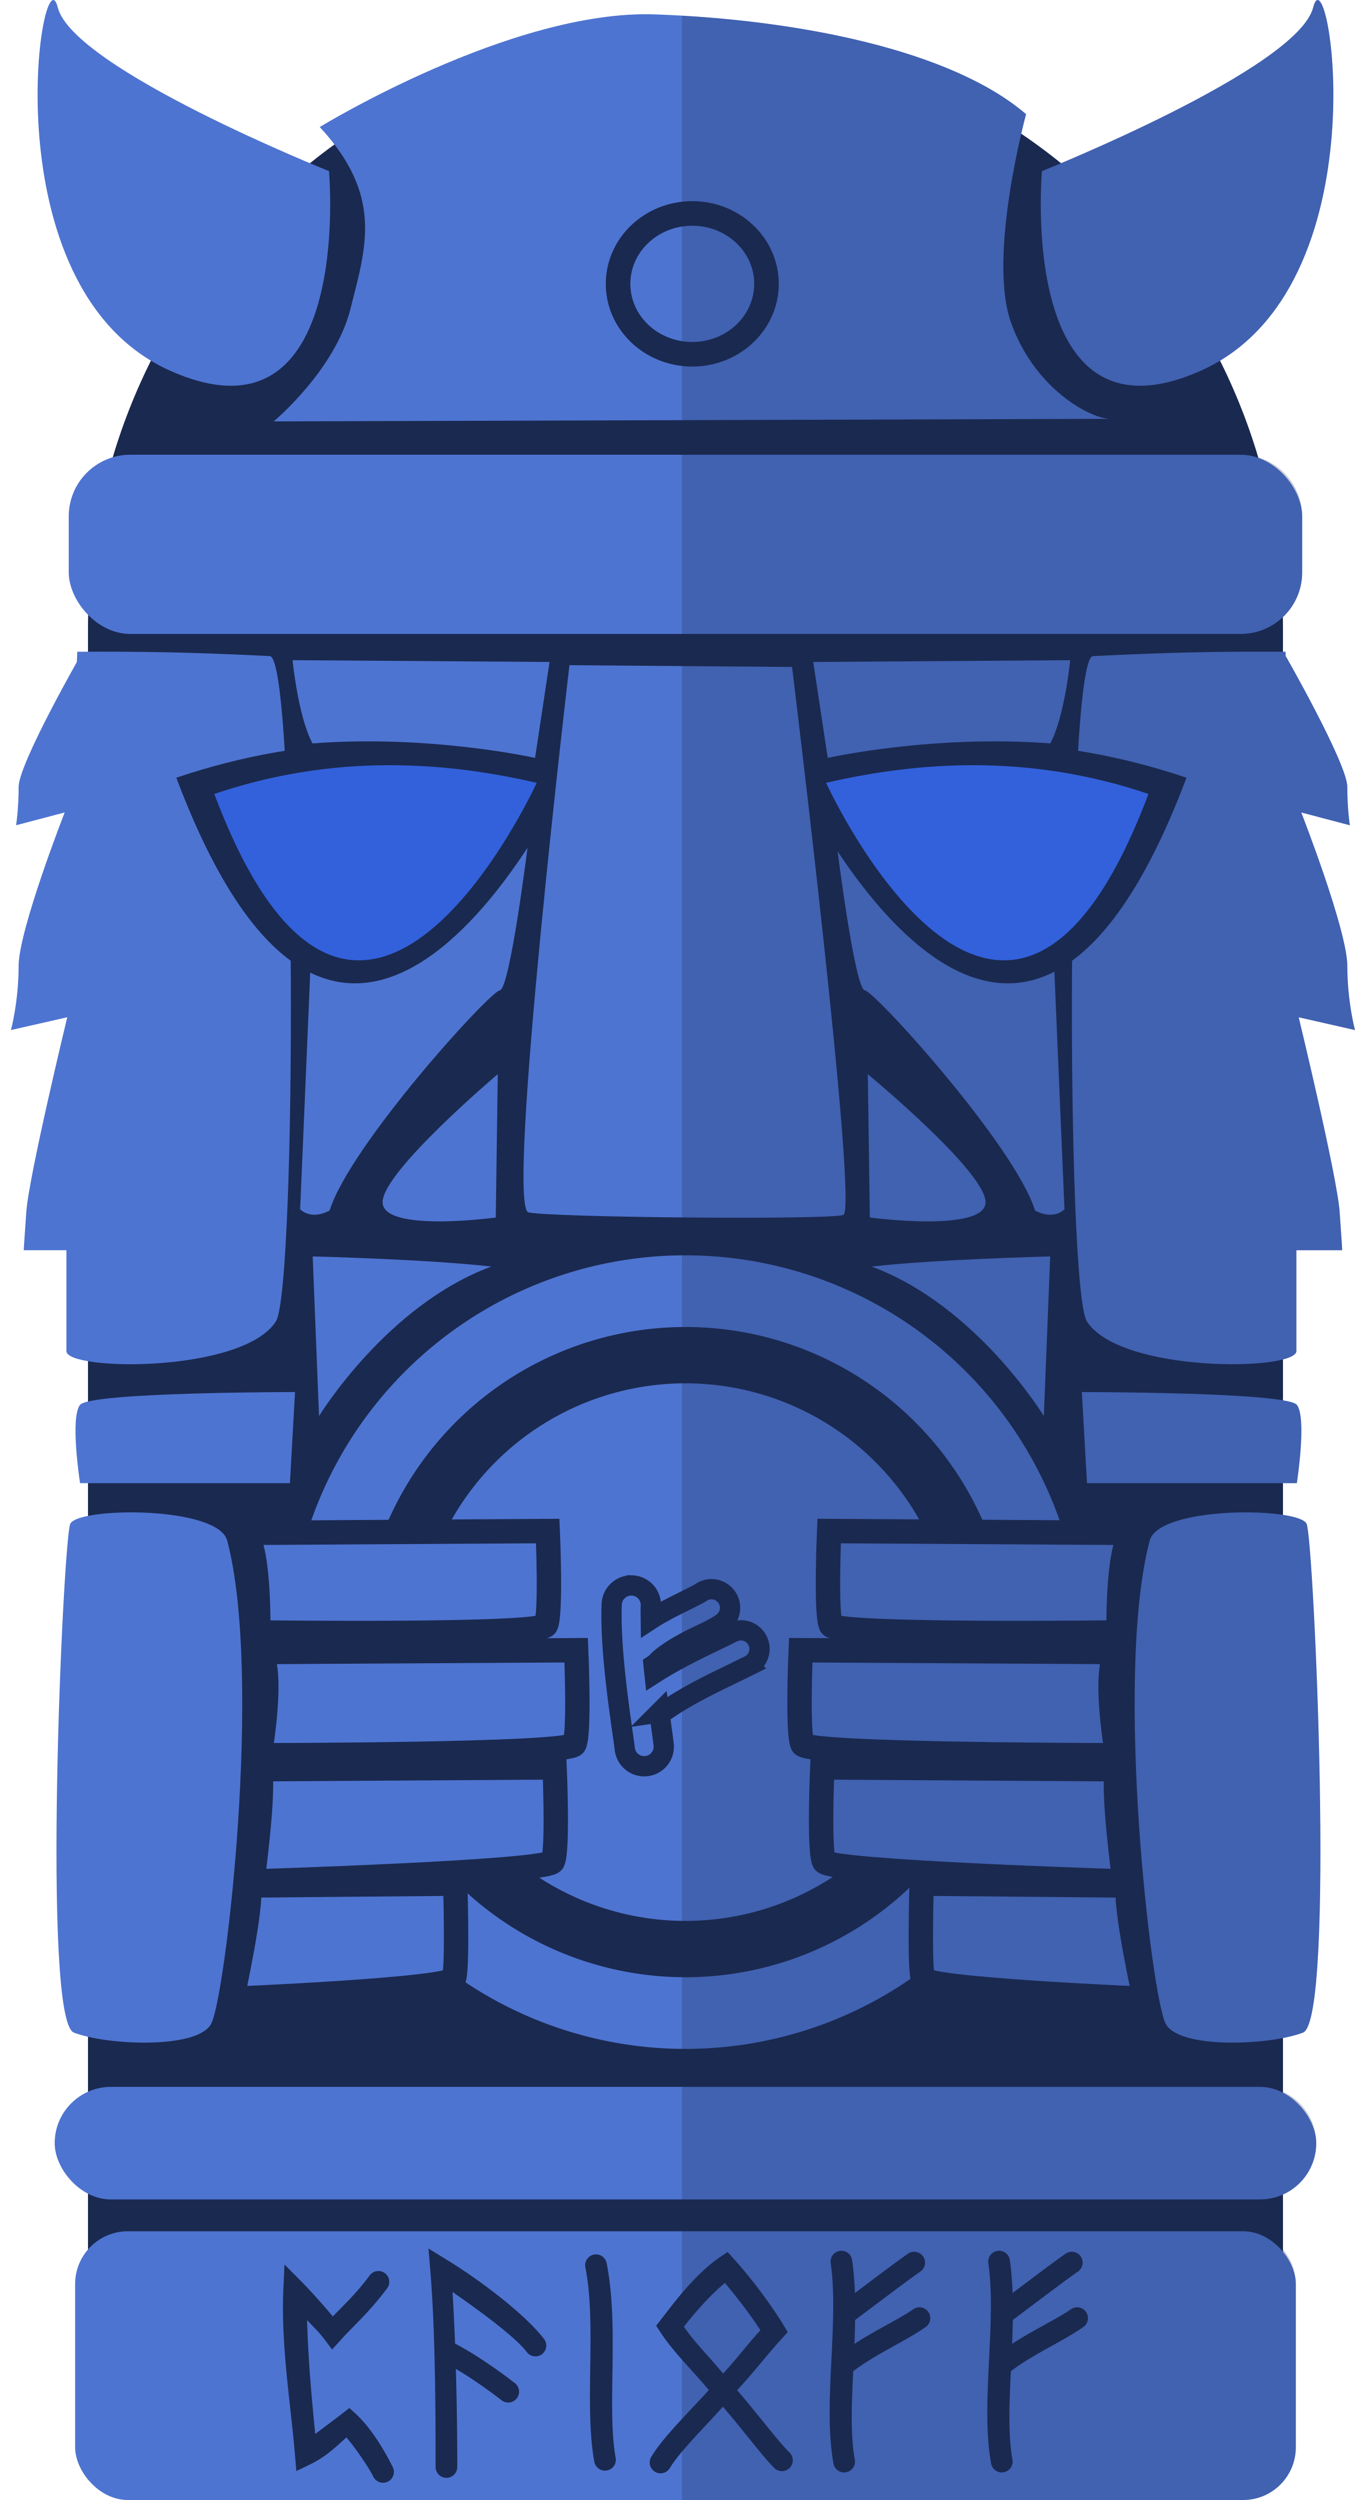
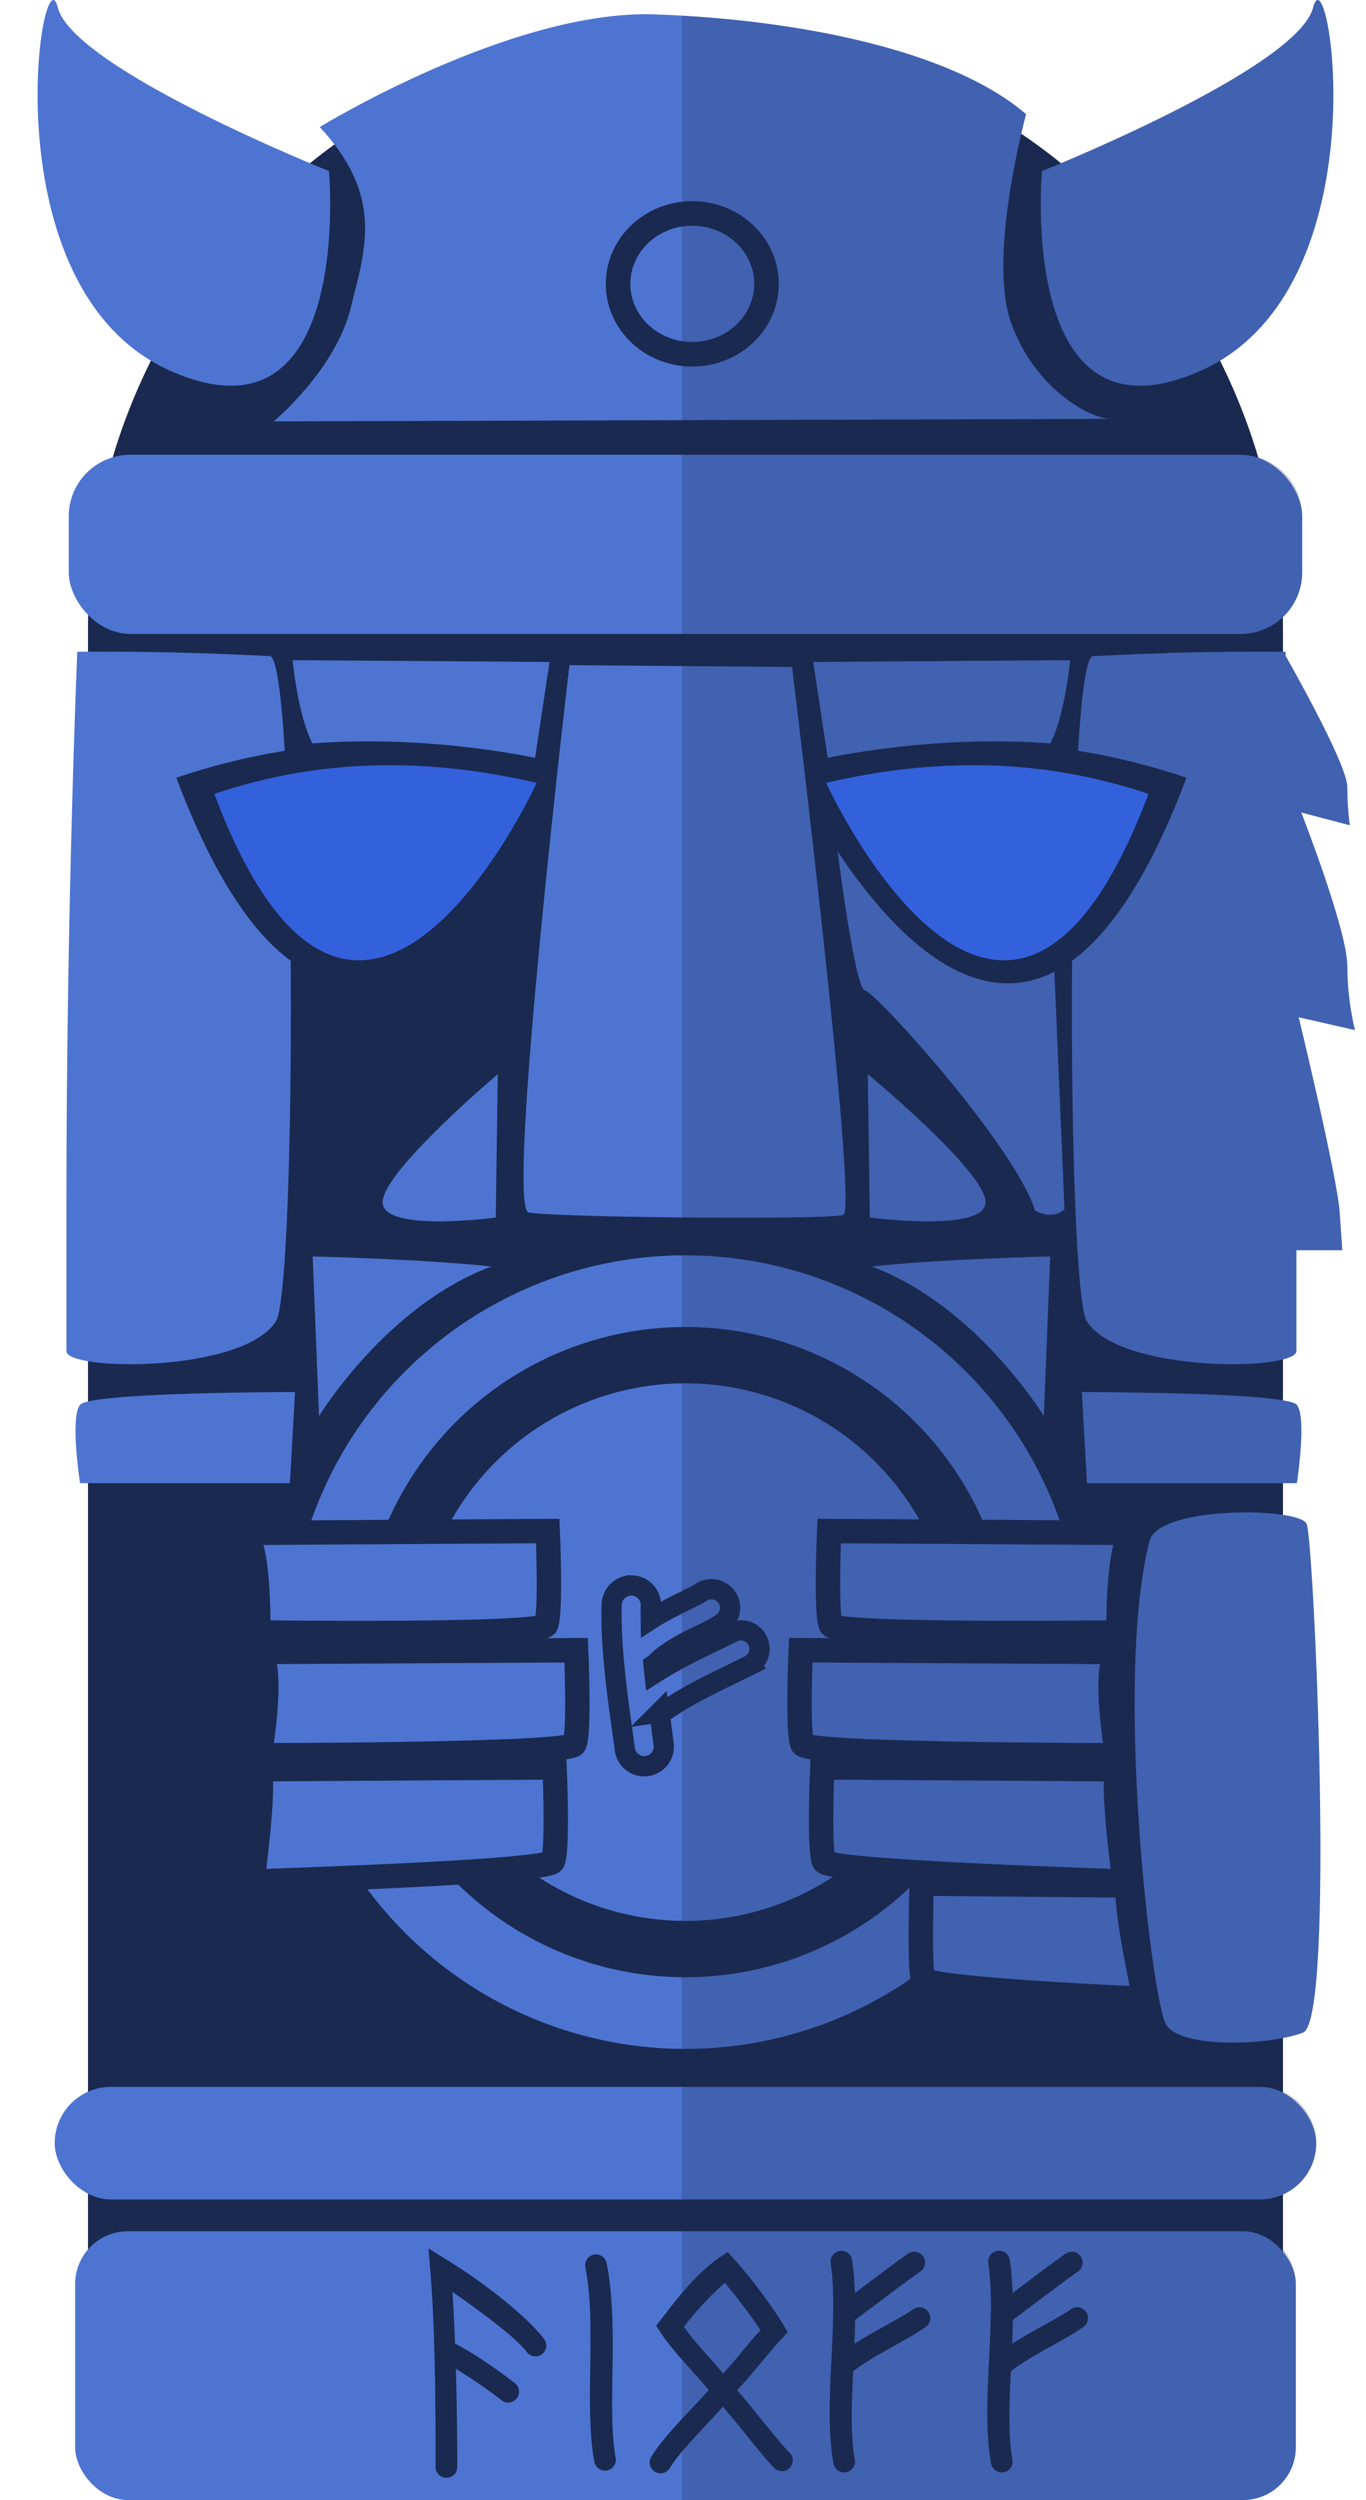
<svg xmlns="http://www.w3.org/2000/svg" xmlns:ns1="http://www.inkscape.org/namespaces/inkscape" xmlns:ns2="http://sodipodi.sourceforge.net/DTD/sodipodi-0.dtd" width="50.439mm" height="92.284mm" viewBox="0 0 50.439 92.284" version="1.1" id="svg1753" ns1:version="0.92.5 (2060ec1f9f, 2020-04-08)" ns2:docname="layer2_statue2_payoff.svg">
  <defs id="defs1747" />
  <ns2:namedview id="base" pagecolor="#ffffff" bordercolor="#666666" borderopacity="1.0" ns1:pageopacity="0.0" ns1:pageshadow="2" ns1:zoom="0.98994949" ns1:cx="-31.705144" ns1:cy="111.42163" ns1:document-units="mm" ns1:current-layer="layer1" showgrid="false" fit-margin-top="0" fit-margin-left="0" fit-margin-right="0" fit-margin-bottom="0" ns1:window-width="1920" ns1:window-height="1055" ns1:window-x="0" ns1:window-y="23" ns1:window-maximized="1" />
  <g ns1:label="Layer 1" ns1:groupmode="layer" id="layer1" transform="translate(135.344,124.094)">
    <g transform="translate(-464.44,-210.614)" style="display:inline" id="g2497">
      <g id="g2752">
        <path ns1:connector-curvature="0" id="rect45650-3-8" style="fill:#1a294f;stroke-width:4.248;stroke-linecap:round;stroke-linejoin:round" d="m 354.407,87.668 c -12.222,0 -22.062,9.84 -22.062,22.062 v 15.116 31.638 19.942 c 0,1.259 1.014,2.272 2.273,2.272 h 39.578 c 1.259,0 2.273,-1.013 2.273,-2.272 v -51.58 c 0,-0.003 0,-0.007 0,-0.01 v -15.106 c 0,-12.222 -9.839,-22.062 -22.061,-22.062 z" />
-         <path style="fill:#4e74d1;fill-opacity:1;stroke:none;stroke-width:0.265px;stroke-linecap:butt;stroke-linejoin:miter;stroke-opacity:1" d="m 348.589,117.692 c 0,0 -0.661,5.339 -1.039,5.386 -0.378,0.047 -5.528,5.717 -6.284,8.126 -0.709,0.378 -1.087,-0.047 -1.087,-0.047 l 0.378,-8.882 6.189,-3.544 z" id="path1185" ns1:connector-curvature="0" ns2:nodetypes="ccccccc" />
        <path style="fill:#4e74d1;fill-opacity:1;stroke:none;stroke-width:0.265;stroke-linecap:butt;stroke-linejoin:miter;stroke-miterlimit:4;stroke-dasharray:none;stroke-opacity:1" d="m 331.548,136.394 c 0.005,0.738 6.508,0.818 7.735,-1.096 0.777,-1.212 0.768,-24.51 -0.224,-24.559 -2.894,-0.144 -4.718,-0.174 -7.11,-0.161 0,0 -0.401,9.423 -0.401,20.312 z" id="path1069" ns1:connector-curvature="0" ns2:nodetypes="csscsc" />
        <rect style="opacity:1;fill:#4e74d1;fill-opacity:1;stroke:none;stroke-width:6.865;stroke-linecap:round;stroke-linejoin:round;stroke-miterlimit:4;stroke-dasharray:none;stroke-dashoffset:0;stroke-opacity:1" id="rect92872-0" width="45.545" height="6.615" x="331.634" y="103.306" ry="2.273" />
        <path ns1:connector-curvature="0" style="fill:#1a294f;fill-opacity:1;stroke:none;stroke-width:0.339px;stroke-linecap:butt;stroke-linejoin:miter;stroke-opacity:1" d="m 335.606,115.228 c 4.903,-1.66 9.807,-1.645 14.71,-0.506 0,0 -8.169,17.875 -14.71,0.506 z" id="path93427-8-6" ns2:nodetypes="ccc" />
        <path ns1:connector-curvature="0" style="fill:#4e74d1;fill-opacity:1;stroke:none;stroke-width:0.235px;stroke-linecap:butt;stroke-linejoin:miter;stroke-opacity:1" d="m 347.476,126.171 c 0,0 -4.253,3.591 -4.253,4.725 0,1.134 4.179,0.567 4.179,0.567 z" id="path98466-0" />
        <path ns1:connector-curvature="0" style="fill:#4e74d1;fill-opacity:1;stroke:none;stroke-width:0.238px;stroke-linecap:butt;stroke-linejoin:miter;stroke-opacity:1" d="m 361.139,126.171 c 0,0 4.348,3.591 4.348,4.725 0,1.134 -4.272,0.567 -4.272,0.567 z" id="path98466-9-9" />
        <path style="fill:#4e74d1;fill-opacity:1;stroke:none;stroke-width:0.265px;stroke-linecap:butt;stroke-linejoin:miter;stroke-opacity:1" d="m 339.9,110.889 9.488,0.067 -0.535,3.541 c 0,0 -3.875,-0.869 -8.219,-0.535 -0.535,-1.002 -0.735,-3.074 -0.735,-3.074 z" id="path1147" ns1:connector-curvature="0" ns2:nodetypes="cccccc" />
        <path style="fill:#4e74d1;fill-opacity:1;stroke:none;stroke-width:0.265px;stroke-linecap:butt;stroke-linejoin:miter;stroke-opacity:1" d="m 359.992,117.692 c 0,0 0.661,5.339 1.039,5.386 0.378,0.047 5.528,5.717 6.284,8.126 0.709,0.378 1.087,-0.047 1.087,-0.047 l -0.378,-8.882 -6.189,-3.544 z" id="path1185-1" ns1:connector-curvature="0" ns2:nodetypes="ccccccc" />
        <path style="fill:#4e74d1;fill-opacity:1;stroke:none;stroke-width:0.265;stroke-linecap:butt;stroke-linejoin:miter;stroke-miterlimit:4;stroke-dasharray:none;stroke-opacity:1" d="m 376.964,136.394 c -0.005,0.738 -6.508,0.818 -7.735,-1.096 -0.777,-1.212 -0.768,-24.51 0.224,-24.559 2.894,-0.144 4.718,-0.174 7.11,-0.161 0,0 0.401,9.423 0.401,20.312 z" id="path1069-6" ns1:connector-curvature="0" ns2:nodetypes="csscsc" />
        <path ns1:connector-curvature="0" style="fill:#1a294f;fill-opacity:1;stroke:none;stroke-width:0.339px;stroke-linecap:butt;stroke-linejoin:miter;stroke-opacity:1" d="m 372.906,115.228 c -4.903,-1.66 -9.807,-1.645 -14.71,-0.506 0,0 8.169,17.875 14.71,0.506 z" id="path93427-8-6-8" ns2:nodetypes="ccc" />
        <path style="fill:#4e74d1;fill-opacity:1;stroke:none;stroke-width:0.265px;stroke-linecap:butt;stroke-linejoin:miter;stroke-opacity:1" d="m 368.612,110.889 -9.488,0.067 0.535,3.541 c 0,0 3.875,-0.869 8.219,-0.535 0.535,-1.002 0.735,-3.074 0.735,-3.074 z" id="path1147-6" ns1:connector-curvature="0" ns2:nodetypes="cccccc" />
        <path ns1:connector-curvature="0" style="fill:#4e74d1;fill-opacity:1;stroke:none;stroke-width:0.265px;stroke-linecap:butt;stroke-linejoin:miter;stroke-opacity:1" d="m 350.122,111.074 c 0,0 -2.361,20.009 -1.512,20.199 0.85,0.19 11.06,0.283 11.624,0.095 0.565,-0.188 -1.891,-20.228 -1.891,-20.228 z" id="path94477-8" ns2:nodetypes="csscc" />
-         <path style="fill:#4e74d1;fill-opacity:1;stroke:none;stroke-width:0.285px;stroke-linecap:butt;stroke-linejoin:miter;stroke-opacity:1" d="m 337.486,143.392 c -0.341,-1.296 -5.53,-1.242 -5.796,-0.621 -0.267,0.621 -1.066,18.313 0.133,18.779 1.199,0.466 4.53,0.621 5.063,-0.31 0.533,-0.931 1.923,-12.818 0.6,-17.848 z" id="path1219" ns1:connector-curvature="0" ns2:nodetypes="scscs" />
        <g id="g1324">
          <path ns1:connector-curvature="0" id="path1288" d="m 369.053,147.505 a 14.647,14.647 0 0 1 -14.647,14.647 14.647,14.647 0 0 1 -14.647,-14.647 14.647,14.647 0 0 1 14.647,-14.647 14.647,14.647 0 0 1 14.647,14.647 z" style="opacity:1;vector-effect:none;fill:#4e74d1;fill-opacity:1;stroke:none;stroke-width:0.239;stroke-linecap:round;stroke-linejoin:miter;stroke-miterlimit:4;stroke-dasharray:none;stroke-dashoffset:0;stroke-opacity:1;paint-order:fill markers stroke" />
          <path ns1:connector-curvature="0" id="path1288-1" d="m 366.408,147.505 a 12.001,12.001 0 0 1 -12.001,12.001 12.001,12.001 0 0 1 -12.001,-12.001 12.001,12.001 0 0 1 12.001,-12.001 12.001,12.001 0 0 1 12.001,12.001 z" style="opacity:1;vector-effect:none;fill:#1a294f;fill-opacity:1;stroke:none;stroke-width:0.196;stroke-linecap:round;stroke-linejoin:miter;stroke-miterlimit:4;stroke-dasharray:none;stroke-dashoffset:0;stroke-opacity:1;paint-order:fill markers stroke" />
          <path ns1:connector-curvature="0" id="path1288-1-0" d="m 364.329,147.505 a 9.922,9.922 0 0 1 -9.922,9.922 9.922,9.922 0 0 1 -9.922,-9.922 9.922,9.922 0 0 1 9.922,-9.922 9.922,9.922 0 0 1 9.922,9.922 z" style="opacity:1;vector-effect:none;fill:#4e74d1;fill-opacity:1;stroke:none;stroke-width:0.162;stroke-linecap:round;stroke-linejoin:miter;stroke-miterlimit:4;stroke-dasharray:none;stroke-dashoffset:0;stroke-opacity:1;paint-order:fill markers stroke" />
        </g>
        <path style="fill:#4e74d1;fill-opacity:1;stroke:#1a294f;stroke-width:0.9;stroke-linecap:butt;stroke-linejoin:miter;stroke-miterlimit:4;stroke-dasharray:none;stroke-opacity:1" d="m 338.163,143.103 11.158,-0.067 c 0,0 0.134,3.074 -0.067,3.475 -0.2,0.401 -10.624,0.267 -10.624,0.267 0,0 0.067,-2.94 -0.468,-3.675 z" id="path1221" ns1:connector-curvature="0" />
        <path style="fill:#4e74d1;fill-opacity:1;stroke:#1a294f;stroke-width:0.9;stroke-linecap:butt;stroke-linejoin:miter;stroke-miterlimit:4;stroke-dasharray:none;stroke-opacity:1" d="m 338.683,147.502 11.688,-0.067 c 0,0 0.134,3.074 -0.067,3.475 -0.2,0.401 -11.621,0.401 -11.621,0.401 0,0 0.546,-3.074 0.012,-3.809 z" id="path1221-5" ns1:connector-curvature="0" ns2:nodetypes="cccccc" />
        <path style="color:#000000;font-style:normal;font-variant:normal;font-weight:normal;font-stretch:normal;font-size:medium;line-height:normal;font-family:sans-serif;font-variant-ligatures:normal;font-variant-position:normal;font-variant-caps:normal;font-variant-numeric:normal;font-variant-alternates:normal;font-feature-settings:normal;text-indent:0;text-align:start;text-decoration:none;text-decoration-line:none;text-decoration-style:solid;text-decoration-color:#000000;letter-spacing:normal;word-spacing:normal;text-transform:none;writing-mode:lr-tb;direction:ltr;text-orientation:mixed;dominant-baseline:auto;baseline-shift:baseline;text-anchor:start;white-space:normal;shape-padding:0;clip-rule:nonzero;display:inline;overflow:visible;visibility:visible;opacity:1;isolation:auto;mix-blend-mode:normal;color-interpolation:sRGB;color-interpolation-filters:linearRGB;solid-color:#000000;solid-opacity:1;vector-effect:none;fill:#4e74d1;fill-opacity:1;fill-rule:nonzero;stroke:#1a294f;stroke-width:0.748;stroke-linecap:round;stroke-linejoin:miter;stroke-miterlimit:4;stroke-dasharray:none;stroke-dashoffset:0;stroke-opacity:1;paint-order:fill markers stroke;color-rendering:auto;image-rendering:auto;shape-rendering:auto;text-rendering:auto;enable-background:accumulate" d="m 352.422,145.045 a 0.722,0.722 0 0 0 -0.739,0.705 c -0.036,0.974 0.069,2.121 0.188,3.129 0.12,1.008 0.26,1.896 0.295,2.199 a 0.722,0.722 0 1 0 1.435,-0.163 c -0.028,-0.249 -0.09,-0.682 -0.159,-1.18 a 0.686,0.686 0 0 0 0.306,-0.125 c 0.95,-0.649 2.064,-1.135 3.004,-1.605 a 0.686,0.686 0 0 0 -0.302,-1.304 0.686,0.686 0 0 0 -0.311,0.077 c -0.808,0.404 -1.866,0.866 -2.877,1.512 -0.011,-0.105 -0.024,-0.208 -0.034,-0.314 a 0.686,0.686 0 0 0 0.129,-0.11 c 0.259,-0.27 0.713,-0.55 1.166,-0.784 0.453,-0.233 0.87,-0.393 1.228,-0.644 a 0.686,0.686 0 0 0 -0.356,-1.254 0.686,0.686 0 0 0 -0.432,0.13 c -0.093,0.065 -0.566,0.289 -1.069,0.547 -0.247,0.127 -0.51,0.27 -0.767,0.438 -0.002,-0.171 -0.005,-0.342 8.1e-4,-0.495 a 0.722,0.722 0 0 0 -0.705,-0.76 z" id="path989-3" ns1:connector-curvature="0" />
        <path style="fill:#4e74d1;fill-opacity:1;stroke:#1a294f;stroke-width:0.9;stroke-linecap:butt;stroke-linejoin:miter;stroke-miterlimit:4;stroke-dasharray:none;stroke-opacity:1" d="m 338.716,151.828 10.858,-0.067 c 0,0 0.134,3.074 -0.067,3.475 -0.2,0.401 -11.092,0.735 -11.092,0.735 0,0 0.468,-3.408 0.267,-4.143 z" id="path1221-5-9" ns1:connector-curvature="0" ns2:nodetypes="cccccc" />
-         <path style="fill:#4e74d1;fill-opacity:1;stroke:#1a294f;stroke-width:0.9;stroke-linecap:butt;stroke-linejoin:miter;stroke-miterlimit:4;stroke-dasharray:none;stroke-opacity:1" d="m 345.905,156.053 c 0,0 0.096,3.104 -0.048,3.509 -0.145,0.405 -8.194,0.742 -8.194,0.742 0,0 0.764,-3.441 0.619,-4.184 1.302,-0.014 5.489,-0.049 7.623,-0.068 z" id="path1221-5-9-8" ns1:connector-curvature="0" ns2:nodetypes="ccccc" />
        <path style="fill:#4e74d1;fill-opacity:1;stroke:none;stroke-width:0.265px;stroke-linecap:butt;stroke-linejoin:miter;stroke-opacity:1" d="m 332.052,141.269 c 0,0 -0.378,-2.419 0,-2.892 0.378,-0.472 7.938,-0.472 7.938,-0.472 l -0.189,3.364 z" id="path1268" ns1:connector-curvature="0" ns2:nodetypes="ccccc" />
        <rect style="opacity:1;fill:#4e74d1;fill-opacity:1;stroke:none;stroke-width:6.943;stroke-linecap:round;stroke-linejoin:round;stroke-miterlimit:4;stroke-dasharray:none;stroke-dashoffset:0;stroke-opacity:1" id="rect109848-4" width="46.583" height="4.156" x="331.115" y="163.553" ry="2.078" />
        <rect style="opacity:1;fill:#4e74d1;fill-opacity:1;stroke:none;stroke-width:0.644;stroke-linecap:round;stroke-linejoin:round;stroke-miterlimit:4;stroke-dasharray:none;stroke-dashoffset:0;stroke-opacity:1" id="rect132360-8" width="45.074" height="9.921" x="331.87" y="168.883" ry="1.948" />
        <path style="fill:#4e74d1;fill-opacity:1;stroke:none;stroke-width:0.285px;stroke-linecap:butt;stroke-linejoin:miter;stroke-opacity:1" d="m 371.547,143.392 c 0.341,-1.296 5.53,-1.242 5.796,-0.621 0.267,0.621 1.066,18.313 -0.133,18.779 -1.199,0.466 -4.53,0.621 -5.063,-0.31 -0.533,-0.931 -1.923,-12.818 -0.6,-17.848 z" id="path1219-0" ns1:connector-curvature="0" ns2:nodetypes="scscs" />
        <path style="fill:#4e74d1;fill-opacity:1;stroke:#1a294f;stroke-width:0.9;stroke-linecap:butt;stroke-linejoin:miter;stroke-miterlimit:4;stroke-dasharray:none;stroke-opacity:1" d="m 370.87,143.103 -11.158,-0.067 c 0,0 -0.134,3.074 0.067,3.475 0.2,0.401 10.624,0.267 10.624,0.267 0,0 -0.067,-2.94 0.468,-3.675 z" id="path1221-4" ns1:connector-curvature="0" />
        <path style="fill:#4e74d1;fill-opacity:1;stroke:#1a294f;stroke-width:0.9;stroke-linecap:butt;stroke-linejoin:miter;stroke-miterlimit:4;stroke-dasharray:none;stroke-opacity:1" d="m 370.35,147.502 -11.688,-0.067 c 0,0 -0.134,3.074 0.067,3.475 0.2,0.401 11.621,0.401 11.621,0.401 0,0 -0.546,-3.074 -0.012,-3.809 z" id="path1221-5-4" ns1:connector-curvature="0" ns2:nodetypes="cccccc" />
        <path style="fill:#4e74d1;fill-opacity:1;stroke:#1a294f;stroke-width:0.9;stroke-linecap:butt;stroke-linejoin:miter;stroke-miterlimit:4;stroke-dasharray:none;stroke-opacity:1" d="m 370.317,151.828 -10.858,-0.067 c 0,0 -0.134,3.074 0.067,3.475 0.2,0.401 11.092,0.735 11.092,0.735 0,0 -0.468,-3.408 -0.267,-4.143 z" id="path1221-5-9-4" ns1:connector-curvature="0" ns2:nodetypes="cccccc" />
        <path style="fill:#4e74d1;fill-opacity:1;stroke:#1a294f;stroke-width:0.9;stroke-linecap:butt;stroke-linejoin:miter;stroke-miterlimit:4;stroke-dasharray:none;stroke-opacity:1" d="m 363.128,156.053 c 0,0 -0.096,3.104 0.048,3.509 0.145,0.405 8.194,0.742 8.194,0.742 0,0 -0.764,-3.441 -0.619,-4.184 -1.302,-0.014 -5.489,-0.049 -7.623,-0.068 z" id="path1221-5-9-8-4" ns1:connector-curvature="0" ns2:nodetypes="ccccc" />
        <path style="fill:#4e74d1;fill-opacity:1;stroke:none;stroke-width:0.265px;stroke-linecap:butt;stroke-linejoin:miter;stroke-opacity:1" d="m 376.981,141.269 c 0,0 0.378,-2.419 0,-2.892 -0.378,-0.472 -7.938,-0.472 -7.938,-0.472 l 0.189,3.364 z" id="path1268-7" ns1:connector-curvature="0" ns2:nodetypes="ccccc" />
        <g style="fill:#4e74d1;fill-opacity:1" id="g1414" transform="translate(-0.052)">
          <path id="path127531-3" d="m 367.622,92.836 c 0,0 9.446,-3.775 10.016,-6.045 0.57,-2.27 2.641,10.393 -4.158,13.417 -6.799,3.024 -5.858,-7.372 -5.858,-7.372 z" style="fill:#4e74d1;fill-opacity:1;stroke:none;stroke-width:0.265px;stroke-linecap:butt;stroke-linejoin:miter;stroke-opacity:1" ns1:connector-curvature="0" />
          <path id="path127531-1-1" d="m 341.296,92.836 c 0,0 -9.446,-3.775 -10.016,-6.045 -0.57,-2.27 -2.641,10.393 4.158,13.417 6.799,3.024 5.858,-7.372 5.858,-7.372 z" style="fill:#4e74d1;fill-opacity:1;stroke:none;stroke-width:0.265px;stroke-linecap:butt;stroke-linejoin:miter;stroke-opacity:1" ns1:connector-curvature="0" />
          <path id="path130190-7" d="m 340.955,91.209 c 0,0 7.09,-4.346 12.38,-4.158 5.29,0.188 10.96,1.322 13.7,3.684 0,0 -1.417,5.196 -0.568,7.654 0.85,2.457 2.929,3.591 3.685,3.591 0.756,0 -30.897,0.095 -30.897,0.095 0,0 2.267,-1.89 2.835,-4.158 0.568,-2.267 1.226,-4.156 -1.135,-6.708 z" style="fill:#4e74d1;fill-opacity:1;stroke:none;stroke-width:0.265px;stroke-linecap:butt;stroke-linejoin:miter;stroke-opacity:1" ns1:connector-curvature="0" />
          <ellipse ry="2.599" rx="2.74" cy="96.998" cx="354.71" id="path1030-5" style="opacity:1;vector-effect:none;fill:#4e74d1;fill-opacity:1;stroke:#1a294f;stroke-width:0.907;stroke-linecap:round;stroke-linejoin:miter;stroke-miterlimit:4;stroke-dasharray:none;stroke-dashoffset:0;stroke-opacity:1;paint-order:fill markers stroke" />
        </g>
-         <path style="fill:#4e74d1;fill-opacity:1;stroke:none;stroke-width:0.265;stroke-linecap:butt;stroke-linejoin:miter;stroke-miterlimit:4;stroke-dasharray:none;stroke-opacity:1" d="m 332.902,111.975 -0.85,-1.228 c 0,0 -2.268,3.969 -2.268,4.819 0,0.85 -0.095,1.417 -0.095,1.417 l 1.795,-0.472 c 0,0 -1.701,4.347 -1.701,5.67 0,1.323 -0.283,2.362 -0.283,2.362 l 2.079,-0.472 c 0,0 -1.417,5.859 -1.512,7.182 -0.095,1.323 -0.095,1.417 -0.095,1.417 h 2.079 z" id="path1416" ns1:connector-curvature="0" />
        <path style="fill:#4e74d1;fill-opacity:1;stroke:none;stroke-width:0.265;stroke-linecap:butt;stroke-linejoin:miter;stroke-miterlimit:4;stroke-dasharray:none;stroke-opacity:1" d="m 375.727,111.975 0.85,-1.228 c 0,0 2.268,3.969 2.268,4.819 0,0.85 0.095,1.417 0.095,1.417 l -1.795,-0.472 c 0,0 1.701,4.347 1.701,5.67 0,1.323 0.283,2.362 0.283,2.362 l -2.079,-0.472 c 0,0 1.417,5.859 1.512,7.182 0.095,1.323 0.095,1.417 0.095,1.417 h -2.079 z" id="path1416-9" ns1:connector-curvature="0" />
        <path style="fill:#4e74d1;fill-opacity:1;stroke:none;stroke-width:0.265px;stroke-linecap:butt;stroke-linejoin:miter;stroke-opacity:1" d="m 340.642,132.899 0.234,5.893 c 0,0 2.498,-4.096 6.361,-5.519 -2.353,-0.27 -6.595,-0.374 -6.595,-0.374 z" id="path2398" ns1:connector-curvature="0" ns2:nodetypes="cccc" />
        <path style="fill:#4e74d1;fill-opacity:1;stroke:none;stroke-width:0.265px;stroke-linecap:butt;stroke-linejoin:miter;stroke-opacity:1" d="m 367.874,132.899 -0.234,5.893 c 0,0 -2.498,-4.096 -6.361,-5.519 2.353,-0.27 6.595,-0.374 6.595,-0.374 z" id="path2398-0" ns1:connector-curvature="0" ns2:nodetypes="cccc" />
        <g id="g2620" transform="translate(1.821,0.247)">
-           <path ns1:connector-curvature="0" id="path2426" d="m 337.779,169.863 -0.041,0.908 c -0.093,2.089 0.271,4.226 0.43,6.135 l 0.049,0.582 0.525,-0.254 c 0.601,-0.292 0.974,-0.68 1.326,-0.988 0.411,0.487 0.862,1.187 0.986,1.436 a 0.4,0.4 0 1 0 0.715,-0.357 c -0.172,-0.344 -0.684,-1.325 -1.344,-1.936 l -0.248,-0.229 -0.268,0.207 c -0.306,0.238 -0.655,0.496 -0.994,0.752 -0.139,-1.387 -0.264,-2.804 -0.301,-4.205 0.226,0.247 0.423,0.425 0.633,0.701 l 0.291,0.387 0.324,-0.359 c 0.459,-0.51 1.043,-1.01 1.707,-1.9 a 0.4,0.4 0 1 0 -0.641,-0.479 c -0.505,0.678 -0.936,1.072 -1.363,1.516 -0.418,-0.495 -0.872,-0.999 -1.146,-1.273 z" style="color:#000000;font-style:normal;font-variant:normal;font-weight:normal;font-stretch:normal;font-size:medium;line-height:normal;font-family:sans-serif;font-variant-ligatures:normal;font-variant-position:normal;font-variant-caps:normal;font-variant-numeric:normal;font-variant-alternates:normal;font-feature-settings:normal;text-indent:0;text-align:start;text-decoration:none;text-decoration-line:none;text-decoration-style:solid;text-decoration-color:#000000;letter-spacing:normal;word-spacing:normal;text-transform:none;writing-mode:lr-tb;direction:ltr;text-orientation:mixed;dominant-baseline:auto;baseline-shift:baseline;text-anchor:start;white-space:normal;shape-padding:0;clip-rule:nonzero;display:inline;overflow:visible;visibility:visible;opacity:1;isolation:auto;mix-blend-mode:normal;color-interpolation:sRGB;color-interpolation-filters:linearRGB;solid-color:#000000;solid-opacity:1;vector-effect:none;fill:#1a294f;fill-opacity:1;fill-rule:nonzero;stroke:none;stroke-width:0.8;stroke-linecap:round;stroke-linejoin:miter;stroke-miterlimit:4;stroke-dasharray:none;stroke-dashoffset:0;stroke-opacity:1;paint-order:fill markers stroke;color-rendering:auto;image-rendering:auto;shape-rendering:auto;text-rendering:auto;enable-background:accumulate" />
          <path ns1:connector-curvature="0" id="path2428" d="m 343.096,169.273 0.066,0.789 c 0.19,2.246 0.197,5.312 0.197,7.275 a 0.4,0.4 0 1 0 0.801,0 c 0,-1.729 -0.042,-4.293 -0.176,-6.459 1.07,0.74 2.308,1.657 2.734,2.205 a 0.4,0.4 0 1 0 0.631,-0.49 c -0.689,-0.886 -2.288,-2.115 -3.58,-2.906 z" style="color:#000000;font-style:normal;font-variant:normal;font-weight:normal;font-stretch:normal;font-size:medium;line-height:normal;font-family:sans-serif;font-variant-ligatures:normal;font-variant-position:normal;font-variant-caps:normal;font-variant-numeric:normal;font-variant-alternates:normal;font-feature-settings:normal;text-indent:0;text-align:start;text-decoration:none;text-decoration-line:none;text-decoration-style:solid;text-decoration-color:#000000;letter-spacing:normal;word-spacing:normal;text-transform:none;writing-mode:lr-tb;direction:ltr;text-orientation:mixed;dominant-baseline:auto;baseline-shift:baseline;text-anchor:start;white-space:normal;shape-padding:0;clip-rule:nonzero;display:inline;overflow:visible;visibility:visible;opacity:1;isolation:auto;mix-blend-mode:normal;color-interpolation:sRGB;color-interpolation-filters:linearRGB;solid-color:#000000;solid-opacity:1;vector-effect:none;fill:#1a294f;fill-opacity:1;fill-rule:nonzero;stroke:none;stroke-width:0.8;stroke-linecap:round;stroke-linejoin:miter;stroke-miterlimit:4;stroke-dasharray:none;stroke-dashoffset:0;stroke-opacity:1;paint-order:fill markers stroke;color-rendering:auto;image-rendering:auto;shape-rendering:auto;text-rendering:auto;enable-background:accumulate" />
          <path ns1:connector-curvature="0" id="path2430" d="m 343.814,172.701 a 0.4,0.4 0 0 0 -0.17,0.76 c 0.74,0.375 1.658,1.029 2.152,1.414 a 0.4,0.4 0 1 0 0.49,-0.633 c -0.523,-0.406 -1.447,-1.074 -2.281,-1.496 a 0.4,0.4 0 0 0 -0.191,-0.045 z" style="color:#000000;font-style:normal;font-variant:normal;font-weight:normal;font-stretch:normal;font-size:medium;line-height:normal;font-family:sans-serif;font-variant-ligatures:normal;font-variant-position:normal;font-variant-caps:normal;font-variant-numeric:normal;font-variant-alternates:normal;font-feature-settings:normal;text-indent:0;text-align:start;text-decoration:none;text-decoration-line:none;text-decoration-style:solid;text-decoration-color:#000000;letter-spacing:normal;word-spacing:normal;text-transform:none;writing-mode:lr-tb;direction:ltr;text-orientation:mixed;dominant-baseline:auto;baseline-shift:baseline;text-anchor:start;white-space:normal;shape-padding:0;clip-rule:nonzero;display:inline;overflow:visible;visibility:visible;opacity:1;isolation:auto;mix-blend-mode:normal;color-interpolation:sRGB;color-interpolation-filters:linearRGB;solid-color:#000000;solid-opacity:1;vector-effect:none;fill:#1a294f;fill-opacity:1;fill-rule:nonzero;stroke:none;stroke-width:0.8;stroke-linecap:round;stroke-linejoin:miter;stroke-miterlimit:4;stroke-dasharray:none;stroke-dashoffset:0;stroke-opacity:1;paint-order:fill markers stroke;color-rendering:auto;image-rendering:auto;shape-rendering:auto;text-rendering:auto;enable-background:accumulate" />
          <path ns1:connector-curvature="0" id="path2432" d="m 349.277,169.49 a 0.4,0.4 0 0 0 -0.387,0.482 c 0.421,2.13 -0.05,5.081 0.33,7.172 A 0.4,0.4 0 1 0 350.008,177 c -0.333,-1.83 0.136,-4.815 -0.332,-7.182 a 0.4,0.4 0 0 0 -0.398,-0.328 z" style="color:#000000;font-style:normal;font-variant:normal;font-weight:normal;font-stretch:normal;font-size:medium;line-height:normal;font-family:sans-serif;font-variant-ligatures:normal;font-variant-position:normal;font-variant-caps:normal;font-variant-numeric:normal;font-variant-alternates:normal;font-feature-settings:normal;text-indent:0;text-align:start;text-decoration:none;text-decoration-line:none;text-decoration-style:solid;text-decoration-color:#000000;letter-spacing:normal;word-spacing:normal;text-transform:none;writing-mode:lr-tb;direction:ltr;text-orientation:mixed;dominant-baseline:auto;baseline-shift:baseline;text-anchor:start;white-space:normal;shape-padding:0;clip-rule:nonzero;display:inline;overflow:visible;visibility:visible;opacity:1;isolation:auto;mix-blend-mode:normal;color-interpolation:sRGB;color-interpolation-filters:linearRGB;solid-color:#000000;solid-opacity:1;vector-effect:none;fill:#1a294f;fill-opacity:1;fill-rule:nonzero;stroke:none;stroke-width:0.8;stroke-linecap:round;stroke-linejoin:miter;stroke-miterlimit:4;stroke-dasharray:none;stroke-dashoffset:0;stroke-opacity:1;paint-order:fill markers stroke;color-rendering:auto;image-rendering:auto;shape-rendering:auto;text-rendering:auto;enable-background:accumulate" />
          <path ns1:connector-curvature="0" id="path2434" d="m 354.141,169.402 -0.287,0.195 c -0.946,0.645 -1.752,1.758 -2.174,2.301 l -0.176,0.227 0.156,0.238 c 0.474,0.722 1.116,1.334 1.789,2.135 -0.781,0.861 -1.69,1.739 -2.127,2.467 a 0.4,0.4 0 1 0 0.686,0.412 c 0.355,-0.592 1.244,-1.466 1.959,-2.264 0.701,0.804 1.445,1.809 1.879,2.242 a 0.401,0.401 0 1 0 0.566,-0.566 c -0.432,-0.432 -1.191,-1.446 -1.918,-2.285 0.635,-0.688 1.1,-1.305 1.666,-1.924 l 0.201,-0.221 -0.154,-0.256 c -0.383,-0.638 -1.112,-1.647 -1.832,-2.443 z m -0.1,1.141 c 0.512,0.608 1.002,1.26 1.312,1.748 -0.468,0.505 -0.86,1.04 -1.377,1.596 -0.548,-0.657 -1.045,-1.141 -1.449,-1.727 0.388,-0.498 0.936,-1.131 1.514,-1.617 z" style="color:#000000;font-style:normal;font-variant:normal;font-weight:normal;font-stretch:normal;font-size:medium;line-height:normal;font-family:sans-serif;font-variant-ligatures:normal;font-variant-position:normal;font-variant-caps:normal;font-variant-numeric:normal;font-variant-alternates:normal;font-feature-settings:normal;text-indent:0;text-align:start;text-decoration:none;text-decoration-line:none;text-decoration-style:solid;text-decoration-color:#000000;letter-spacing:normal;word-spacing:normal;text-transform:none;writing-mode:lr-tb;direction:ltr;text-orientation:mixed;dominant-baseline:auto;baseline-shift:baseline;text-anchor:start;white-space:normal;shape-padding:0;clip-rule:nonzero;display:inline;overflow:visible;visibility:visible;opacity:1;isolation:auto;mix-blend-mode:normal;color-interpolation:sRGB;color-interpolation-filters:linearRGB;solid-color:#000000;solid-opacity:1;vector-effect:none;fill:#1a294f;fill-opacity:1;fill-rule:nonzero;stroke:none;stroke-width:0.8;stroke-linecap:round;stroke-linejoin:miter;stroke-miterlimit:4;stroke-dasharray:none;stroke-dashoffset:0;stroke-opacity:1;paint-order:fill markers stroke;color-rendering:auto;image-rendering:auto;shape-rendering:auto;text-rendering:auto;enable-background:accumulate" />
          <path ns1:connector-curvature="0" id="path2436" d="m 358.32,169.357 a 0.4,0.4 0 0 0 -0.371,0.463 c 0.313,2.181 -0.297,5.199 0.102,7.391 a 0.4,0.4 0 1 0 0.787,-0.145 c -0.346,-1.906 0.249,-4.945 -0.098,-7.359 a 0.4,0.4 0 0 0 -0.42,-0.35 z" style="color:#000000;font-style:normal;font-variant:normal;font-weight:normal;font-stretch:normal;font-size:medium;line-height:normal;font-family:sans-serif;font-variant-ligatures:normal;font-variant-position:normal;font-variant-caps:normal;font-variant-numeric:normal;font-variant-alternates:normal;font-feature-settings:normal;text-indent:0;text-align:start;text-decoration:none;text-decoration-line:none;text-decoration-style:solid;text-decoration-color:#000000;letter-spacing:normal;word-spacing:normal;text-transform:none;writing-mode:lr-tb;direction:ltr;text-orientation:mixed;dominant-baseline:auto;baseline-shift:baseline;text-anchor:start;white-space:normal;shape-padding:0;clip-rule:nonzero;display:inline;overflow:visible;visibility:visible;opacity:1;isolation:auto;mix-blend-mode:normal;color-interpolation:sRGB;color-interpolation-filters:linearRGB;solid-color:#000000;solid-opacity:1;vector-effect:none;fill:#1a294f;fill-opacity:1;fill-rule:nonzero;stroke:none;stroke-width:0.8;stroke-linecap:round;stroke-linejoin:miter;stroke-miterlimit:4;stroke-dasharray:none;stroke-dashoffset:0;stroke-opacity:1;paint-order:fill markers stroke;color-rendering:auto;image-rendering:auto;shape-rendering:auto;text-rendering:auto;enable-background:accumulate" />
          <path ns1:connector-curvature="0" id="path2438" d="m 361.047,169.393 a 0.4,0.4 0 0 0 -0.252,0.076 c -0.619,0.434 -1.779,1.321 -2.59,1.926 a 0.4,0.4 0 1 0 0.479,0.641 c 0.818,-0.61 1.987,-1.502 2.57,-1.91 a 0.4,0.4 0 0 0 -0.207,-0.732 z" style="color:#000000;font-style:normal;font-variant:normal;font-weight:normal;font-stretch:normal;font-size:medium;line-height:normal;font-family:sans-serif;font-variant-ligatures:normal;font-variant-position:normal;font-variant-caps:normal;font-variant-numeric:normal;font-variant-alternates:normal;font-feature-settings:normal;text-indent:0;text-align:start;text-decoration:none;text-decoration-line:none;text-decoration-style:solid;text-decoration-color:#000000;letter-spacing:normal;word-spacing:normal;text-transform:none;writing-mode:lr-tb;direction:ltr;text-orientation:mixed;dominant-baseline:auto;baseline-shift:baseline;text-anchor:start;white-space:normal;shape-padding:0;clip-rule:nonzero;display:inline;overflow:visible;visibility:visible;opacity:1;isolation:auto;mix-blend-mode:normal;color-interpolation:sRGB;color-interpolation-filters:linearRGB;solid-color:#000000;solid-opacity:1;vector-effect:none;fill:#1a294f;fill-opacity:1;fill-rule:nonzero;stroke:none;stroke-width:0.8;stroke-linecap:round;stroke-linejoin:miter;stroke-miterlimit:4;stroke-dasharray:none;stroke-dashoffset:0;stroke-opacity:1;paint-order:fill markers stroke;color-rendering:auto;image-rendering:auto;shape-rendering:auto;text-rendering:auto;enable-background:accumulate" />
          <path ns1:connector-curvature="0" id="path2440" d="m 361.205,171.443 a 0.4,0.4 0 0 0 -0.213,0.076 c -0.634,0.444 -1.86,0.975 -2.766,1.703 a 0.4,0.4 0 1 0 0.502,0.623 c 0.771,-0.62 1.954,-1.133 2.723,-1.672 a 0.4,0.4 0 0 0 -0.246,-0.73 z" style="color:#000000;font-style:normal;font-variant:normal;font-weight:normal;font-stretch:normal;font-size:medium;line-height:normal;font-family:sans-serif;font-variant-ligatures:normal;font-variant-position:normal;font-variant-caps:normal;font-variant-numeric:normal;font-variant-alternates:normal;font-feature-settings:normal;text-indent:0;text-align:start;text-decoration:none;text-decoration-line:none;text-decoration-style:solid;text-decoration-color:#000000;letter-spacing:normal;word-spacing:normal;text-transform:none;writing-mode:lr-tb;direction:ltr;text-orientation:mixed;dominant-baseline:auto;baseline-shift:baseline;text-anchor:start;white-space:normal;shape-padding:0;clip-rule:nonzero;display:inline;overflow:visible;visibility:visible;opacity:1;isolation:auto;mix-blend-mode:normal;color-interpolation:sRGB;color-interpolation-filters:linearRGB;solid-color:#000000;solid-opacity:1;vector-effect:none;fill:#1a294f;fill-opacity:1;fill-rule:nonzero;stroke:none;stroke-width:0.8;stroke-linecap:round;stroke-linejoin:miter;stroke-miterlimit:4;stroke-dasharray:none;stroke-dashoffset:0;stroke-opacity:1;paint-order:fill markers stroke;color-rendering:auto;image-rendering:auto;shape-rendering:auto;text-rendering:auto;enable-background:accumulate" />
          <path ns1:connector-curvature="0" id="path2436-3" d="m 364.143,169.357 a 0.4,0.4 0 0 0 -0.373,0.463 c 0.313,2.181 -0.297,5.199 0.102,7.391 a 0.4,0.4 0 1 0 0.787,-0.145 c -0.346,-1.906 0.251,-4.945 -0.096,-7.359 a 0.4,0.4 0 0 0 -0.42,-0.35 z" style="color:#000000;font-style:normal;font-variant:normal;font-weight:normal;font-stretch:normal;font-size:medium;line-height:normal;font-family:sans-serif;font-variant-ligatures:normal;font-variant-position:normal;font-variant-caps:normal;font-variant-numeric:normal;font-variant-alternates:normal;font-feature-settings:normal;text-indent:0;text-align:start;text-decoration:none;text-decoration-line:none;text-decoration-style:solid;text-decoration-color:#000000;letter-spacing:normal;word-spacing:normal;text-transform:none;writing-mode:lr-tb;direction:ltr;text-orientation:mixed;dominant-baseline:auto;baseline-shift:baseline;text-anchor:start;white-space:normal;shape-padding:0;clip-rule:nonzero;display:inline;overflow:visible;visibility:visible;opacity:1;isolation:auto;mix-blend-mode:normal;color-interpolation:sRGB;color-interpolation-filters:linearRGB;solid-color:#000000;solid-opacity:1;vector-effect:none;fill:#1a294f;fill-opacity:1;fill-rule:nonzero;stroke:none;stroke-width:0.8;stroke-linecap:round;stroke-linejoin:miter;stroke-miterlimit:4;stroke-dasharray:none;stroke-dashoffset:0;stroke-opacity:1;paint-order:fill markers stroke;color-rendering:auto;image-rendering:auto;shape-rendering:auto;text-rendering:auto;enable-background:accumulate" />
          <path ns1:connector-curvature="0" id="path2438-4" d="m 366.867,169.393 a 0.4,0.4 0 0 0 -0.252,0.076 c -0.619,0.434 -1.779,1.321 -2.59,1.926 a 0.4,0.4 0 1 0 0.479,0.641 c 0.818,-0.61 1.987,-1.502 2.57,-1.91 a 0.4,0.4 0 0 0 -0.207,-0.732 z" style="color:#000000;font-style:normal;font-variant:normal;font-weight:normal;font-stretch:normal;font-size:medium;line-height:normal;font-family:sans-serif;font-variant-ligatures:normal;font-variant-position:normal;font-variant-caps:normal;font-variant-numeric:normal;font-variant-alternates:normal;font-feature-settings:normal;text-indent:0;text-align:start;text-decoration:none;text-decoration-line:none;text-decoration-style:solid;text-decoration-color:#000000;letter-spacing:normal;word-spacing:normal;text-transform:none;writing-mode:lr-tb;direction:ltr;text-orientation:mixed;dominant-baseline:auto;baseline-shift:baseline;text-anchor:start;white-space:normal;shape-padding:0;clip-rule:nonzero;display:inline;overflow:visible;visibility:visible;opacity:1;isolation:auto;mix-blend-mode:normal;color-interpolation:sRGB;color-interpolation-filters:linearRGB;solid-color:#000000;solid-opacity:1;vector-effect:none;fill:#1a294f;fill-opacity:1;fill-rule:nonzero;stroke:none;stroke-width:0.8;stroke-linecap:round;stroke-linejoin:miter;stroke-miterlimit:4;stroke-dasharray:none;stroke-dashoffset:0;stroke-opacity:1;paint-order:fill markers stroke;color-rendering:auto;image-rendering:auto;shape-rendering:auto;text-rendering:auto;enable-background:accumulate" />
          <path ns1:connector-curvature="0" id="path2440-0" d="m 367.025,171.443 a 0.4,0.4 0 0 0 -0.211,0.076 c -0.634,0.444 -1.862,0.975 -2.768,1.703 a 0.4,0.4 0 1 0 0.502,0.623 c 0.771,-0.62 1.956,-1.133 2.725,-1.672 a 0.4,0.4 0 0 0 -0.248,-0.73 z" style="color:#000000;font-style:normal;font-variant:normal;font-weight:normal;font-stretch:normal;font-size:medium;line-height:normal;font-family:sans-serif;font-variant-ligatures:normal;font-variant-position:normal;font-variant-caps:normal;font-variant-numeric:normal;font-variant-alternates:normal;font-feature-settings:normal;text-indent:0;text-align:start;text-decoration:none;text-decoration-line:none;text-decoration-style:solid;text-decoration-color:#000000;letter-spacing:normal;word-spacing:normal;text-transform:none;writing-mode:lr-tb;direction:ltr;text-orientation:mixed;dominant-baseline:auto;baseline-shift:baseline;text-anchor:start;white-space:normal;shape-padding:0;clip-rule:nonzero;display:inline;overflow:visible;visibility:visible;opacity:1;isolation:auto;mix-blend-mode:normal;color-interpolation:sRGB;color-interpolation-filters:linearRGB;solid-color:#000000;solid-opacity:1;vector-effect:none;fill:#1a294f;fill-opacity:1;fill-rule:nonzero;stroke:none;stroke-width:0.8;stroke-linecap:round;stroke-linejoin:miter;stroke-miterlimit:4;stroke-dasharray:none;stroke-dashoffset:0;stroke-opacity:1;paint-order:fill markers stroke;color-rendering:auto;image-rendering:auto;shape-rendering:auto;text-rendering:auto;enable-background:accumulate" />
        </g>
      </g>
      <g style="opacity:0.249" id="g2752-8" transform="translate(234.64,-8.93)">
        <path ns1:connector-curvature="0" id="rect45650-3-8-0" d="m 143.102,95.451 c -0.058,0.007 -0.112,0.093 -0.157,0.27 -0.48,1.91 -7.182,4.858 -9.317,5.755 -0.472,-0.381 -0.959,-0.745 -1.462,-1.086 0.093,-0.394 0.177,-0.723 0.177,-0.723 -2.57,-2.215 -7.714,-3.35 -12.706,-3.638 V 187.733 h 20.719 c 1.079,0 1.948,-0.869 1.948,-1.948 v -6.024 c 0,-0.489 -0.18,-0.934 -0.475,-1.275 v -2.028 c 0.725,-0.324 1.229,-1.048 1.229,-1.897 0,-0.848 -0.504,-1.573 -1.229,-1.897 v -1.985 c 0.288,-0.056 0.545,-0.123 0.741,-0.199 1.199,-0.466 0.4,-18.158 0.133,-18.779 -0.062,-0.145 -0.399,-0.258 -0.874,-0.331 v -1.171 h 0.512 c 0,0 0.378,-2.419 0,-2.891 -0.051,-0.063 -0.238,-0.118 -0.512,-0.165 v -1.514 c 0.303,-0.08 0.495,-0.182 0.496,-0.304 v -3.724 h 1.692 c 0,0 -2e-5,-0.095 -0.095,-1.417 -0.095,-1.323 -1.512,-7.181 -1.512,-7.181 l 2.079,0.472 c 0,0 -0.283,-1.039 -0.283,-2.362 0,-1.323 -1.701,-5.67 -1.701,-5.67 l 1.795,0.473 c 0,0 -0.095,-0.567 -0.095,-1.417 0,-0.85 -2.268,-4.819 -2.268,-4.819 l -0.008,0.011 c -5.8e-4,-0.014 -0.007,-0.18 -0.007,-0.18 -0.033,-1.8e-4 -0.062,1.7e-4 -0.095,0 v -0.848 c 0,-0.142 -0.003,-0.284 -0.005,-0.425 0.44,-0.414 0.716,-1.001 0.716,-1.656 v -2.07 c 0,-1.034 -0.684,-1.901 -1.626,-2.179 -0.368,-1.239 -0.845,-2.429 -1.413,-3.565 5.454,-3.274 4.259,-13.392 3.602,-13.315 z" style="fill:#1a294f;stroke-width:4.248;stroke-linecap:round;stroke-linejoin:round" />
      </g>
      <path ns1:connector-curvature="0" style="display:inline;fill:#3361dc;fill-opacity:1;stroke:none;stroke-width:0.275px;stroke-linecap:butt;stroke-linejoin:miter;stroke-opacity:1" d="m 337.009,115.827 c 3.968,-1.344 7.936,-1.331 11.904,-0.41 0,0 -6.611,14.465 -11.904,0.41 z" id="path93427-8" ns2:nodetypes="ccc" />
      <path ns1:connector-curvature="0" style="display:inline;fill:#3361dc;fill-opacity:1;stroke:none;stroke-width:0.275px;stroke-linecap:butt;stroke-linejoin:miter;stroke-opacity:1" d="m 371.503,115.827 c -3.968,-1.344 -7.936,-1.331 -11.904,-0.41 0,0 6.611,14.465 11.904,0.41 z" id="path93427-8-5" ns2:nodetypes="ccc" />
    </g>
  </g>
</svg>